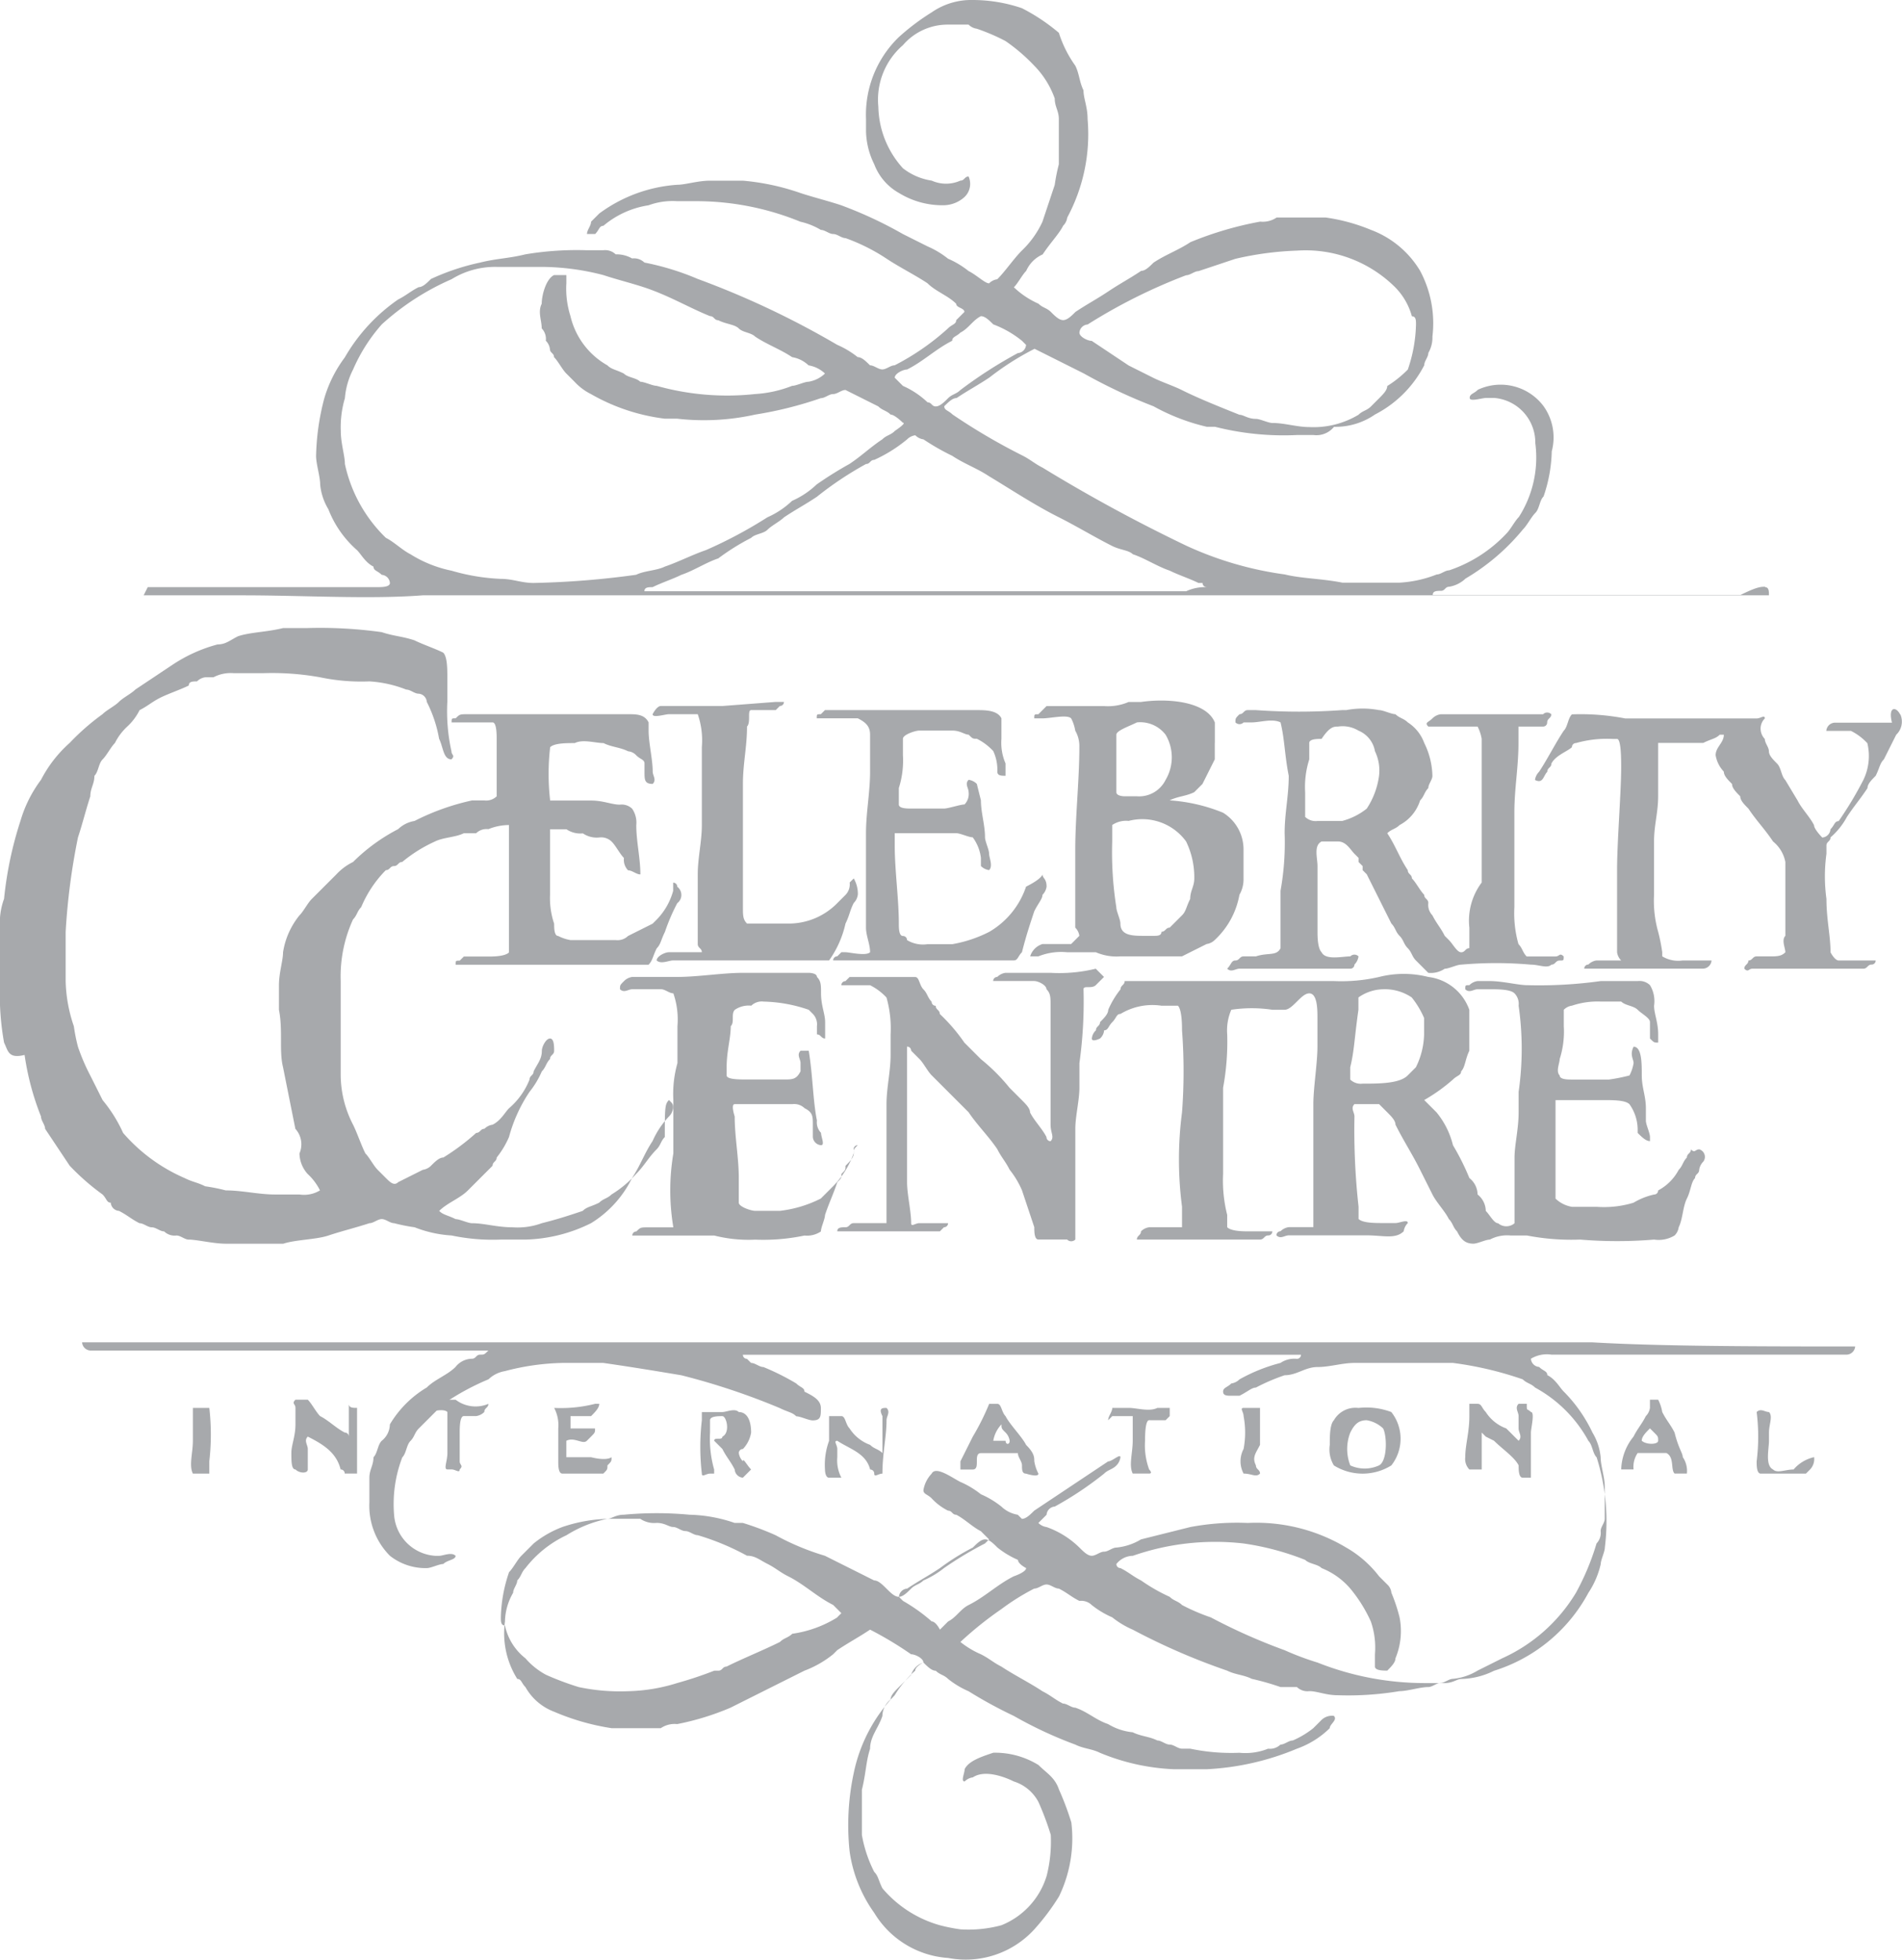
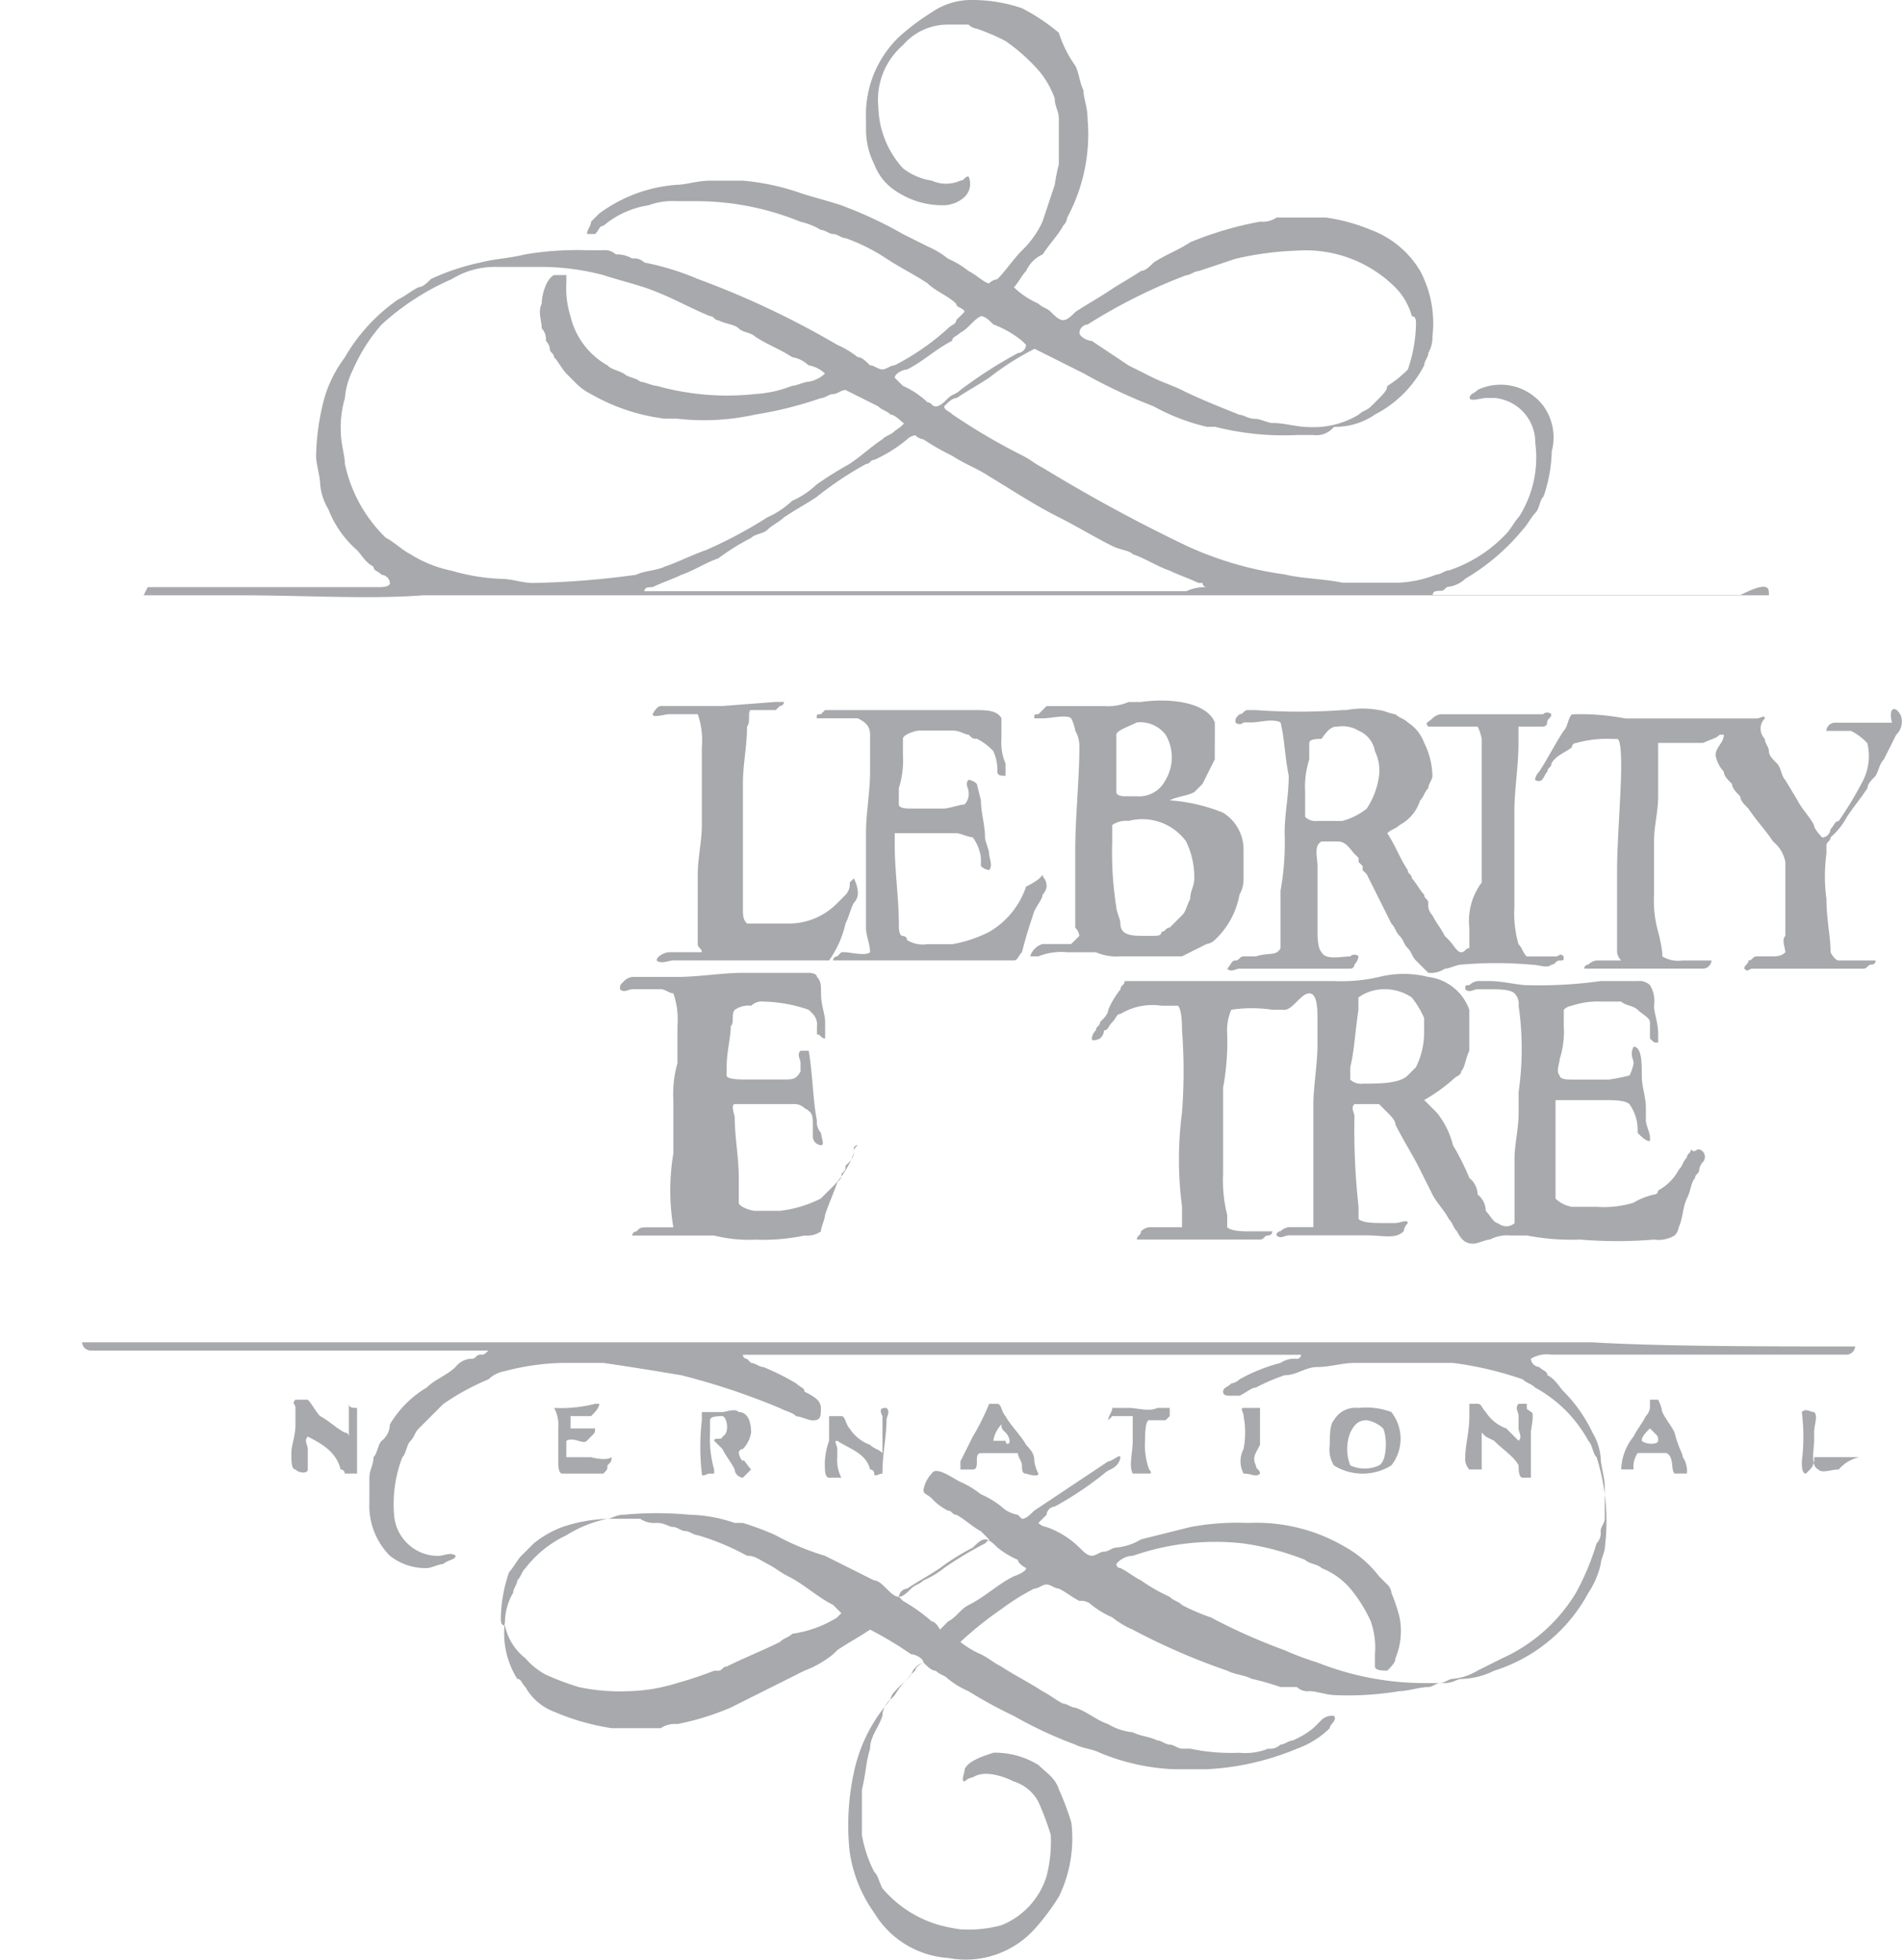
<svg xmlns="http://www.w3.org/2000/svg" viewBox="0 0 60.338 62.166">
  <defs>
    <style>
      .cls-1 {
        fill: #a7a9ac;
      }
    </style>
  </defs>
  <g id="celebrity-centre-logo" transform="translate(-1.8 -1.4)">
    <path id="Path_1686" data-name="Path 1686" class="cls-1" d="M47.67,30.691a.249.249,0,0,1,.13.391.455.455,0,0,0-.13.26c0,.13-.13.13-.13.26-.13.13-.13.391-.26.651s-.13.651-.26.911a.455.455,0,0,1-.13.26.976.976,0,0,1-.651.13,14.062,14.062,0,0,1-2.344,0,7.424,7.424,0,0,1-1.693-.13h-.521a1.174,1.174,0,0,0-.651.13c-.13,0-.391.13-.521.13-.26,0-.391-.13-.521-.391-.13-.13-.13-.26-.26-.391-.13-.26-.391-.521-.521-.781l-.391-.781c-.26-.521-.521-.911-.781-1.432,0-.13-.13-.26-.26-.391l-.26-.26h-.781c-.13.13,0,.26,0,.391a22.07,22.07,0,0,0,.13,2.864V32.9c.13.13.521.13.781.13h.391c.13,0,.391-.13.391,0a.455.455,0,0,0-.13.26c-.26.26-.651.13-1.172.13H34.65c-.13,0-.26.13-.391,0a.128.128,0,0,1,.13-.13.455.455,0,0,1,.26-.13h.781V29.259c0-.521.13-1.3.13-1.823v-.911c0-.26,0-.781-.26-.781-.13,0-.26.13-.391.26s-.26.26-.391.26h-.391a4.365,4.365,0,0,0-1.3,0,1.651,1.651,0,0,0-.13.781,8.009,8.009,0,0,1-.13,1.693v2.734a4.429,4.429,0,0,0,.13,1.3v.391c.13.13.521.13.651.13h.781a.128.128,0,0,1-.13.13c-.13,0-.13.13-.26.13H29.832c0-.13.13-.13.13-.26a.455.455,0,0,1,.26-.13h1.042v-.651a11.516,11.516,0,0,1,0-2.995,17.36,17.36,0,0,0,0-2.6c0-.13,0-.651-.13-.781h-.521a1.951,1.951,0,0,0-1.3.26c-.13,0-.13.13-.26.26s-.13.26-.26.26a.4.4,0,0,1-.13.26s-.26.13-.26,0a.4.4,0,0,1,.13-.26c0-.13.13-.13.13-.26.13-.13.26-.26.26-.391a2.846,2.846,0,0,1,.391-.651c0-.13.13-.13.13-.26h6.64a5.341,5.341,0,0,0,1.432-.13,3.174,3.174,0,0,1,1.562,0,1.582,1.582,0,0,1,1.3,1.042v1.3c-.13.26-.13.521-.26.651,0,.13-.13.13-.26.26a5.512,5.512,0,0,1-.911.651l.391.391a2.617,2.617,0,0,1,.521,1.042,7.732,7.732,0,0,1,.521,1.042.676.676,0,0,1,.26.521.676.676,0,0,1,.26.521c.13.13.26.391.391.391a.4.4,0,0,0,.521,0V30.952c0-.391.13-.911.13-1.432v-.651a9.619,9.619,0,0,0,0-2.734.478.478,0,0,0-.13-.391c-.13-.13-.521-.13-.781-.13h-.391c-.13,0-.26.13-.391,0,0-.13,0-.13.13-.13a.455.455,0,0,1,.26-.13h.391c.391,0,.911.13,1.172.13a14.151,14.151,0,0,0,2.344-.13h1.172a.478.478,0,0,1,.391.13.976.976,0,0,1,.13.651c0,.26.13.521.13.911v.26c-.13,0-.13,0-.26-.13v-.521c0-.13-.26-.26-.391-.391s-.391-.13-.521-.26h-.651a2.542,2.542,0,0,0-.911.13.455.455,0,0,0-.26.13v.521a2.867,2.867,0,0,1-.13,1.042c0,.13-.13.391,0,.521,0,.13.26.13.391.13h1.172a5.639,5.639,0,0,0,.651-.13,1.312,1.312,0,0,0,.13-.391c0-.13-.13-.26,0-.521.26,0,.26.521.26.911s.13.651.13,1.042v.391c0,.13.13.391.13.521v.13c-.13,0-.26-.13-.391-.26v-.13a1.4,1.4,0,0,0-.26-.781c-.13-.13-.521-.13-.781-.13H43.113v3.125a.987.987,0,0,0,.521.26h.781a3.233,3.233,0,0,0,1.172-.13,2.2,2.2,0,0,1,.651-.26.128.128,0,0,0,.13-.13,1.569,1.569,0,0,0,.651-.651c.13-.13.13-.26.26-.391,0-.13.13-.13.13-.26.13.13.13,0,.26,0M36.6,28.087v.391a.478.478,0,0,0,.391.13c.521,0,1.172,0,1.432-.26l.26-.26a2.453,2.453,0,0,0,.26-1.042v-.521a2.846,2.846,0,0,0-.391-.651,1.518,1.518,0,0,0-.911-.26,1.4,1.4,0,0,0-.781.26v.391c-.13.911-.13,1.3-.26,1.823" transform="translate(8.034 7.166)" />
    <path id="Path_1687" data-name="Path 1687" class="cls-1" d="M24.21,24.62a.455.455,0,0,1-.13.26c-.13.26-.13.391-.26.651A3.217,3.217,0,0,1,23.3,26.7H18.351c-.13,0-.391.13-.521,0,0-.13.26-.26.391-.26h1.042c0-.13-.13-.13-.13-.26V23.969c0-.521.13-1.042.13-1.562V19.932a2.538,2.538,0,0,0-.13-1.042h-.911c-.13,0-.521.13-.521,0,0,0,.13-.26.26-.26h1.953l1.693-.13h.26a.128.128,0,0,1-.13.13l-.13.13h-.781c-.13,0,0,.391-.13.521,0,.651-.13,1.172-.13,1.823V25.01c0,.26,0,.391.13.521H22a2.156,2.156,0,0,0,1.562-.651l.13-.13.13-.13a.478.478,0,0,0,.13-.391l.13-.13a.984.984,0,0,1,.13.521" transform="translate(4.802 5.165)" />
    <path id="Path_1688" data-name="Path 1688" class="cls-1" d="M50.788,18.84a.573.573,0,0,1-.13.651l-.391.781c-.13.13-.13.26-.26.521-.13.13-.26.26-.26.391-.26.391-.391.521-.651.911a2.286,2.286,0,0,1-.521.651c0,.13-.13.13-.13.26v.26a5.276,5.276,0,0,0,0,1.432c0,.651.13,1.172.13,1.693,0,0,.13.26.26.26h1.172a.128.128,0,0,1-.13.13c-.13,0-.13.13-.26.13H46.1c-.13,0-.13.13-.26,0,0-.13.13-.13.13-.26.13,0,.13-.13.26-.13h.391c.26,0,.391,0,.521-.13,0-.13-.13-.391,0-.521V23.527a1.107,1.107,0,0,0-.391-.651c-.26-.391-.521-.651-.781-1.042-.13-.13-.26-.26-.26-.391-.13-.13-.26-.26-.26-.391-.13-.13-.26-.26-.26-.391a.987.987,0,0,1-.26-.521c0-.26.26-.391.26-.651h-.13c-.13.13-.26.13-.521.26H43.106v1.693c0,.521-.13.911-.13,1.432v1.693a3.6,3.6,0,0,0,.13,1.172,5.639,5.639,0,0,1,.13.651v.13a.976.976,0,0,0,.651.13H44.8a.28.28,0,0,1-.26.26H40.762a.128.128,0,0,1,.13-.13.455.455,0,0,1,.26-.13h.781a.455.455,0,0,1-.13-.26v-2.6c0-.911.13-2.474.13-3.255,0-.26,0-.911-.13-.911h-.13a3.6,3.6,0,0,0-1.172.13.128.128,0,0,0-.13.13c-.13.13-.521.26-.651.521,0,.13-.13.13-.13.26-.13.13-.13.391-.391.26a.455.455,0,0,1,.13-.26c.26-.391.521-.911.781-1.3.13-.13.13-.391.26-.521a7.424,7.424,0,0,1,1.693.13h4.167c.13,0,.26-.13.26,0a.455.455,0,0,0-.13.26.478.478,0,0,0,.13.391c0,.13.13.26.13.391s.13.26.26.391.13.391.26.521l.391.651c.13.26.391.521.521.781,0,.13.26.391.26.391a.28.28,0,0,0,.26-.26c.13-.13.13-.26.26-.26a11.449,11.449,0,0,0,.781-1.3,1.741,1.741,0,0,0,.13-1.172,1.8,1.8,0,0,0-.521-.391h-.781a.28.28,0,0,1,.26-.26h1.823c-.13-.521.13-.521.26-.26" transform="translate(11.296 5.216)" />
    <path id="Path_1689" data-name="Path 1689" class="cls-1" d="M27.757,42.824l.13-.13-.26-.26c-.521-.26-.911-.651-1.432-.911-.26-.13-.391-.26-.651-.391s-.391-.26-.651-.26a7.965,7.965,0,0,0-1.562-.651c-.13,0-.26-.13-.391-.13s-.26-.13-.391-.13-.26-.13-.521-.13a.783.783,0,0,1-.521-.13H20.6a4.856,4.856,0,0,0-1.562.26,3.263,3.263,0,0,0-.911.521l-.391.391c-.13.13-.26.391-.391.521a4.681,4.681,0,0,0-.26,1.432c0,.13,0,.26.13.26a1.789,1.789,0,0,0,.651,1.042,2.286,2.286,0,0,0,.651.521,8.971,8.971,0,0,0,1.042.391,6.339,6.339,0,0,0,1.562.13,5.6,5.6,0,0,0,1.562-.26,12.291,12.291,0,0,0,1.172-.391h.13c.13,0,.13-.13.26-.13.521-.26,1.172-.521,1.693-.781.13-.13.26-.13.391-.26a3.668,3.668,0,0,0,1.432-.521m5.989-1.562s-.26-.13-.26-.26a2.846,2.846,0,0,1-.651-.391c-.13-.13-.26-.26-.391-.26s-.26.13-.391.26a7.268,7.268,0,0,0-1.042.651c-.391.26-.651.391-1.042.651a.28.28,0,0,0-.26.26l.13.13a5.512,5.512,0,0,1,.911.651c.13,0,.26.26.26.26l.13-.13.13-.13c.26-.13.391-.391.651-.521.521-.26.911-.651,1.432-.911,0,0,.391-.13.391-.26m26.3-7.031a.28.28,0,0,1-.26.26H50.413a.976.976,0,0,0-.651.13.28.28,0,0,0,.26.26c.13.13.26.13.26.26.26.13.391.391.521.521a4.676,4.676,0,0,1,.911,1.3,1.851,1.851,0,0,1,.26.781c0,.26.13.651.13.911V39.7c0,.13-.13.26-.13.391a.478.478,0,0,1-.13.391,7.965,7.965,0,0,1-.651,1.562,5.252,5.252,0,0,1-2.344,2.083l-.781.391a1.851,1.851,0,0,1-.781.26c-.13,0-.26.13-.391.13s-.26.13-.391.13c-.26,0-.651.13-.911.13a9.855,9.855,0,0,1-1.953.13c-.391,0-.651-.13-.911-.13a.478.478,0,0,1-.391-.13h-.521a8.3,8.3,0,0,0-.911-.26c-.26-.13-.521-.13-.781-.26a20.774,20.774,0,0,1-2.995-1.3,2.846,2.846,0,0,1-.651-.391,2.846,2.846,0,0,1-.651-.391.478.478,0,0,0-.391-.13c-.26-.13-.391-.26-.651-.391-.13,0-.26-.13-.391-.13s-.26.13-.391.13a7.268,7.268,0,0,0-1.042.651,11.386,11.386,0,0,0-1.3,1.042,2.846,2.846,0,0,0,.651.391c.26.13.391.26.651.391.391.26.911.521,1.3.781.26.13.391.26.651.391.13,0,.26.13.391.13.391.13.651.391,1.042.521a1.851,1.851,0,0,0,.781.26c.26.13.521.13.781.26.13,0,.26.13.391.13s.26.13.391.13h.26a6.339,6.339,0,0,0,1.562.13,1.931,1.931,0,0,0,.911-.13.478.478,0,0,0,.391-.13c.13,0,.26-.13.391-.13a2.846,2.846,0,0,0,.651-.391l.26-.26a.478.478,0,0,1,.391-.13c.13.13-.13.26-.13.391a2.835,2.835,0,0,1-1.042.651,8.455,8.455,0,0,1-2.864.651H38.434a6.852,6.852,0,0,1-2.344-.521c-.26-.13-.521-.13-.781-.26a13.141,13.141,0,0,1-1.953-.911,14.2,14.2,0,0,1-1.432-.781,2.846,2.846,0,0,1-.651-.391c-.13-.13-.26-.13-.391-.26-.13,0-.26-.13-.391-.26a.587.587,0,0,0-.391.391l-.391.391c-.13.13-.26.26-.26.391a.676.676,0,0,0-.26.521c-.13.391-.391.651-.391,1.042-.13.391-.13.781-.26,1.3v1.432a4.138,4.138,0,0,0,.391,1.172c.13.13.13.26.26.521a3.7,3.7,0,0,0,1.823,1.172,5.639,5.639,0,0,0,.651.13,4.014,4.014,0,0,0,1.3-.13A2.456,2.456,0,0,0,34.4,51.026a4.429,4.429,0,0,0,.13-1.3,8.973,8.973,0,0,0-.391-1.042,1.333,1.333,0,0,0-.781-.651c-.26-.13-.911-.391-1.3-.13a.455.455,0,0,0-.26.13c-.13,0,0-.26,0-.391.13-.26.521-.391.911-.521a2.625,2.625,0,0,1,1.432.391c.26.26.521.391.651.781a8.971,8.971,0,0,1,.391,1.042,4.229,4.229,0,0,1-.391,2.344,7.222,7.222,0,0,1-.781,1.042,2.947,2.947,0,0,1-2.734.911A2.969,2.969,0,0,1,28.929,52.2a4.409,4.409,0,0,1-.781-1.953,7.915,7.915,0,0,1,.13-2.474,5.028,5.028,0,0,1,1.3-2.474,3.452,3.452,0,0,1,.651-.781c0-.13.26-.26.26-.26,0-.13-.26-.26-.391-.26a11.45,11.45,0,0,0-1.3-.781c-.391.26-.651.391-1.042.651l-.13.13a3.264,3.264,0,0,1-.911.521l-.781.391-.781.391-.781.391a8.422,8.422,0,0,1-1.693.521.783.783,0,0,0-.521.13H20.6a7.464,7.464,0,0,1-1.823-.521,1.75,1.75,0,0,1-.911-.781c-.13-.13-.13-.26-.26-.26a2.724,2.724,0,0,1-.391-1.823,1.882,1.882,0,0,1,.26-.911c0-.13.13-.26.13-.391.13-.13.13-.26.26-.391a3.545,3.545,0,0,1,1.3-1.042,3.9,3.9,0,0,1,1.3-.521c.13,0,.26-.13.521-.13a11.135,11.135,0,0,1,2.083,0,4.681,4.681,0,0,1,1.432.26h.26a8.97,8.97,0,0,1,1.042.391,7.965,7.965,0,0,0,1.562.651l.781.391.781.391c.13,0,.26.13.391.26s.26.26.391.26.26-.13.391-.26.26-.13.391-.26a2.846,2.846,0,0,0,.651-.391,11.449,11.449,0,0,1,1.3-.781l.13-.13-.26-.26c-.26-.13-.521-.391-.781-.521-.13,0-.13-.13-.26-.13a1.8,1.8,0,0,1-.521-.391c-.13-.13-.26-.13-.26-.26a.987.987,0,0,1,.26-.521c.13-.26.651.13.911.26a2.846,2.846,0,0,1,.651.391,2.846,2.846,0,0,1,.651.391.987.987,0,0,0,.521.26l.13.13c.13,0,.26-.13.391-.26l1.172-.781,1.172-.781c.13,0,.391-.26.391-.13a.455.455,0,0,1-.13.26c-.13.13-.26.13-.391.26a10.861,10.861,0,0,1-1.562,1.042.28.28,0,0,0-.26.26l-.26.26a.455.455,0,0,0,.26.13,2.835,2.835,0,0,1,1.042.651c.13.13.26.26.391.26s.26-.13.391-.13.26-.13.391-.13a1.851,1.851,0,0,0,.781-.26l1.562-.391a8.007,8.007,0,0,1,1.823-.13,5.553,5.553,0,0,1,3.125.781,3.51,3.51,0,0,1,1.042.911l.26.26a.4.4,0,0,1,.13.26,5.429,5.429,0,0,1,.26.781,2.251,2.251,0,0,1-.13,1.3c0,.13-.13.26-.26.391-.13,0-.391,0-.391-.13V44a2.538,2.538,0,0,0-.13-1.042,4.568,4.568,0,0,0-.651-1.042,2.335,2.335,0,0,0-.911-.651c-.13-.13-.391-.13-.521-.26a8.566,8.566,0,0,0-1.953-.521,7.937,7.937,0,0,0-3.515.391.676.676,0,0,0-.521.26.128.128,0,0,0,.13.13c.26.13.391.26.651.391a5.661,5.661,0,0,0,.911.521c.13.13.26.13.391.26a6.347,6.347,0,0,0,.911.391,18.446,18.446,0,0,0,2.344,1.042,8.97,8.97,0,0,0,1.042.391,9.221,9.221,0,0,0,3.385.651h.651c.26,0,.391-.13.521-.13a2.453,2.453,0,0,0,1.042-.26,5.136,5.136,0,0,0,2.995-2.474,2.757,2.757,0,0,0,.391-.911c0-.13.13-.391.13-.521a6.739,6.739,0,0,0-.26-2.864c-.13-.13-.13-.391-.26-.521a4.232,4.232,0,0,0-1.693-1.693c-.13-.13-.26-.13-.391-.26a11.026,11.026,0,0,0-2.213-.521H44.163c-.391,0-.781.13-1.172.13s-.651.26-1.042.26a6.347,6.347,0,0,0-.911.391c-.13,0-.26.13-.521.26h-.26c-.13,0-.26,0-.26-.13s.13-.13.26-.26a.455.455,0,0,0,.26-.13,5.441,5.441,0,0,1,1.3-.521.783.783,0,0,1,.521-.13.128.128,0,0,0,.13-.13H24.763a.128.128,0,0,0,.13.13l.13.13c.13,0,.26.13.391.13a7.731,7.731,0,0,1,1.042.521c.13.13.26.13.26.26.26.13.521.26.521.521s0,.391-.26.391c-.13,0-.391-.13-.521-.13-.13-.13-.26-.13-.521-.26a21.983,21.983,0,0,0-3.125-1.042c-.781-.13-1.562-.26-2.474-.391h-1.3a7.684,7.684,0,0,0-1.823.26.987.987,0,0,0-.521.26,7.777,7.777,0,0,0-1.432.781l-.391.391-.391.391c-.13.13-.13.26-.26.391s-.13.391-.26.521a4.138,4.138,0,0,0-.26,1.823,1.4,1.4,0,0,0,1.3,1.3h.13c.13,0,.391-.13.521,0,0,.13-.26.13-.391.26-.13,0-.391.13-.521.13a1.818,1.818,0,0,1-1.172-.391,2.249,2.249,0,0,1-.651-1.693V38.4c0-.26.13-.391.13-.651.13-.13.13-.391.26-.521a.676.676,0,0,0,.26-.521,3.361,3.361,0,0,1,1.172-1.172c.26-.26.651-.391.911-.651a.676.676,0,0,1,.521-.26c.13,0,.13-.13.26-.13s.13,0,.26-.13H4.06a.28.28,0,0,1-.26-.26H51.715c2.213.13,5.469.13,8.333.13" transform="translate(0.604 9.876)" />
-     <path id="Path_1690" data-name="Path 1690" class="cls-1" d="M46.423,37.246a.478.478,0,0,1-.13.391l-.13.13H44.73c-.13,0-.13-.26-.13-.391a6.25,6.25,0,0,0,0-1.562c.13-.13.26,0,.391,0,.13.13,0,.391,0,.651v.26c0,.26-.13.781.13.911.13.13.391,0,.651,0a1.19,1.19,0,0,1,.651-.391" transform="translate(12.927 10.377)" />
+     <path id="Path_1690" data-name="Path 1690" class="cls-1" d="M46.423,37.246a.478.478,0,0,1-.13.391l-.13.13c-.13,0-.13-.26-.13-.391a6.25,6.25,0,0,0,0-1.562c.13-.13.26,0,.391,0,.13.13,0,.391,0,.651v.26c0,.26-.13.781.13.911.13.13.391,0,.651,0a1.19,1.19,0,0,1,.651-.391" transform="translate(12.927 10.377)" />
    <path id="Path_1691" data-name="Path 1691" class="cls-1" d="M29.127,15.071s.391-.26.26-.26c0,0-.26-.26-.391-.26-.13-.13-.26-.13-.391-.26l-.781-.391-.26-.13c-.13,0-.26.13-.391.13s-.26.13-.391.13a12.191,12.191,0,0,1-2.083.521,7.483,7.483,0,0,1-2.474.13h-.391a6.223,6.223,0,0,1-2.344-.781,1.8,1.8,0,0,1-.521-.391l-.26-.26c-.13-.13-.26-.391-.391-.521,0-.13-.13-.13-.13-.26a.455.455,0,0,0-.13-.26.478.478,0,0,0-.13-.391c0-.26-.13-.521,0-.781,0-.26.13-.781.391-.911h.391v.26a2.867,2.867,0,0,0,.13,1.042,2.426,2.426,0,0,0,1.172,1.562c.13.13.26.13.521.26.13.13.391.13.521.26.13,0,.391.13.521.13a8.263,8.263,0,0,0,3.125.26,3.8,3.8,0,0,0,1.172-.26c.13,0,.391-.13.521-.13a.987.987,0,0,0,.521-.26.987.987,0,0,0-.521-.26.987.987,0,0,0-.521-.26c-.391-.26-.781-.391-1.172-.651-.13-.13-.391-.13-.521-.26s-.391-.13-.651-.26c-.13,0-.13-.13-.26-.13-.651-.26-1.3-.651-2.083-.911-.391-.13-.911-.26-1.3-.391a7.881,7.881,0,0,0-1.953-.26H16.5a2.625,2.625,0,0,0-1.432.391,8.06,8.06,0,0,0-2.213,1.432,5.376,5.376,0,0,0-.911,1.432,2.414,2.414,0,0,0-.26.911,3.236,3.236,0,0,0-.13,1.042c0,.391.13.781.13,1.042a4.6,4.6,0,0,0,1.3,2.344c.26.13.521.391.781.521a3.9,3.9,0,0,0,1.3.521,6.535,6.535,0,0,0,1.562.26c.391,0,.651.13,1.042.13a27.411,27.411,0,0,0,3.255-.26c.26-.13.651-.13.911-.26.391-.13.911-.391,1.3-.521a14.231,14.231,0,0,0,1.953-1.042,2.724,2.724,0,0,0,.781-.521,2.724,2.724,0,0,0,.781-.521,12.009,12.009,0,0,1,1.042-.651c.391-.26.651-.521,1.042-.781.13-.13.26-.13.391-.26M33.033,12.6a.28.28,0,0,0,.26-.26l-.13-.13a3.263,3.263,0,0,0-.911-.521c-.13-.13-.26-.26-.391-.26h0c-.26.13-.391.391-.651.521-.13.13-.26.13-.26.26-.521.26-.911.651-1.432.911-.13,0-.391.13-.391.26l.13.13.13.13a2.724,2.724,0,0,1,.781.521c.13,0,.13.13.26.13s.26-.13.391-.26.26-.13.391-.26A14.3,14.3,0,0,1,33.033,12.6m5.989,7.422a.128.128,0,0,1-.13-.13h-.13c-.26-.13-.651-.26-.911-.391-.391-.13-.781-.391-1.172-.521-.13-.13-.391-.13-.651-.26-.521-.26-1.172-.651-1.693-.911-.781-.391-1.562-.911-2.213-1.3-.391-.26-.781-.391-1.172-.651a7.469,7.469,0,0,1-.911-.521.455.455,0,0,1-.26-.13.455.455,0,0,0-.26.13,4.568,4.568,0,0,1-1.042.651c-.13,0-.13.13-.26.13a10.861,10.861,0,0,0-1.562,1.042c-.391.26-.651.391-1.042.651-.13.13-.391.26-.521.391s-.391.13-.521.26a7.268,7.268,0,0,0-1.042.651c-.391.13-.781.391-1.172.521-.26.13-.651.26-.911.391-.13,0-.26,0-.26.13H38.372a1.416,1.416,0,0,1,.651-.13m6.38-6.9a4.681,4.681,0,0,0,.26-1.432c0-.13,0-.26-.13-.26a2.1,2.1,0,0,0-.521-.911,4.027,4.027,0,0,0-3.125-1.172,10.051,10.051,0,0,0-1.953.26l-1.172.391c-.13,0-.26.13-.391.13a17.488,17.488,0,0,0-3.125,1.562.28.28,0,0,0-.26.26c0,.13.26.26.391.26l1.172.781.781.391c.26.13.651.26.911.391.521.26,1.172.521,1.823.781.13,0,.26.13.521.13.13,0,.391.13.521.13.391,0,.781.13,1.172.13a2.777,2.777,0,0,0,1.562-.391c.13-.13.26-.13.391-.26l.13-.13.13-.13c.13-.13.26-.26.26-.391a3.562,3.562,0,0,0,.651-.521m11.328,6.9c.13,0,.13.13.13.26H14.154c-1.693.13-3.776,0-5.729,0H5.3l.13-.26h7.291c.13,0,.391,0,.391-.13a.28.28,0,0,0-.26-.26c-.13-.13-.26-.13-.26-.26-.26-.13-.391-.391-.521-.521a3.323,3.323,0,0,1-.911-1.3,1.851,1.851,0,0,1-.26-.781c0-.26-.13-.651-.13-.911a7.685,7.685,0,0,1,.26-1.823,4.073,4.073,0,0,1,.651-1.3A5.674,5.674,0,0,1,13.373,10.9c.26-.13.391-.26.651-.391.13,0,.26-.13.391-.26a7.34,7.34,0,0,1,1.562-.521c.521-.13.911-.13,1.432-.26a9.855,9.855,0,0,1,1.953-.13h.521a.478.478,0,0,1,.391.13.984.984,0,0,1,.521.13.478.478,0,0,1,.391.13,8.422,8.422,0,0,1,1.693.521A27.469,27.469,0,0,1,27.3,12.337a2.846,2.846,0,0,1,.651.391c.13,0,.26.13.391.26.13,0,.26.13.391.13s.26-.13.391-.13a7.831,7.831,0,0,0,1.693-1.172c.13-.13.26-.13.26-.26l.26-.26c0-.13-.26-.13-.26-.26-.26-.26-.651-.391-.911-.651-.391-.26-.911-.521-1.3-.781a6.082,6.082,0,0,0-1.3-.651c-.13,0-.26-.13-.391-.13s-.26-.13-.391-.13a2.2,2.2,0,0,0-.651-.26,8.709,8.709,0,0,0-3.385-.651h-.521a2.216,2.216,0,0,0-.911.13,2.89,2.89,0,0,0-1.432.651c-.13,0-.13.13-.26.26h-.26c0-.13.13-.26.13-.391l.26-.26a4.694,4.694,0,0,1,2.474-.911c.26,0,.651-.13,1.042-.13H24.31a7.51,7.51,0,0,1,1.823.391c.391.13.911.26,1.3.391a13.14,13.14,0,0,1,1.953.911l.781.391a2.846,2.846,0,0,1,.651.391,2.846,2.846,0,0,1,.651.391c.26.13.521.391.651.391a.455.455,0,0,1,.26-.13c.26-.26.521-.651.781-.911a3.006,3.006,0,0,0,.651-.911l.391-1.172a5.639,5.639,0,0,1,.13-.651V5.176c0-.26-.13-.391-.13-.651a2.835,2.835,0,0,0-.651-1.042,5.663,5.663,0,0,0-.911-.781,6.348,6.348,0,0,0-.911-.391.455.455,0,0,1-.26-.13H30.82a1.865,1.865,0,0,0-1.432.651,2.285,2.285,0,0,0-.781,1.953,2.984,2.984,0,0,0,.781,1.953,1.944,1.944,0,0,0,.911.391,1.112,1.112,0,0,0,.911,0c.13,0,.13-.13.26-.13a.573.573,0,0,1-.13.651,1,1,0,0,1-.651.26,2.625,2.625,0,0,1-1.432-.391,1.75,1.75,0,0,1-.781-.911,2.453,2.453,0,0,1-.26-1.042V5.176a3.423,3.423,0,0,1,1.042-2.6A7.222,7.222,0,0,1,30.3,1.791,2.2,2.2,0,0,1,31.6,1.4a4.856,4.856,0,0,1,1.562.26,6.114,6.114,0,0,1,1.172.781,3.71,3.71,0,0,0,.521,1.042c.13.26.13.521.26.781,0,.26.13.521.13.911A5.581,5.581,0,0,1,34.6,8.3a.455.455,0,0,1-.13.26c-.13.26-.391.521-.651.911a1.017,1.017,0,0,0-.521.521c-.13.13-.26.391-.391.521a2.724,2.724,0,0,0,.781.521c.13.13.26.13.391.26s.26.26.391.26.26-.13.391-.26c.391-.26.651-.391,1.042-.651s.651-.391,1.042-.651c.13,0,.26-.13.391-.26.391-.26.781-.391,1.172-.651a11,11,0,0,1,2.213-.651.783.783,0,0,0,.521-.13H42.8a5.87,5.87,0,0,1,1.432.391,3.071,3.071,0,0,1,1.562,1.3,3.534,3.534,0,0,1,.391,2.083.984.984,0,0,1-.13.521c0,.13-.13.26-.13.391a3.618,3.618,0,0,1-1.562,1.562,2.2,2.2,0,0,1-1.3.391.717.717,0,0,1-.651.26h-.521a8.859,8.859,0,0,1-2.6-.26h-.26a6.541,6.541,0,0,1-1.693-.651,16.949,16.949,0,0,1-2.213-1.042l-.781-.391-.781-.391a8.758,8.758,0,0,0-1.432.911c-.391.26-.651.391-1.042.651-.13,0-.26.13-.391.26,0,.13.13.13.26.26a19.6,19.6,0,0,0,2.213,1.3c.26.13.391.26.651.391a50.794,50.794,0,0,0,4.557,2.474,10.98,10.98,0,0,0,3.125.911c.521.13,1.172.13,1.823.26h1.823a3.8,3.8,0,0,0,1.172-.26c.13,0,.26-.13.391-.13a4.414,4.414,0,0,0,1.823-1.172c.13-.13.26-.391.391-.521a3.5,3.5,0,0,0,.521-2.344,1.419,1.419,0,0,0-1.3-1.432h-.26c-.13,0-.521.13-.521,0s.13-.13.26-.26a1.7,1.7,0,0,1,2.083.521,1.706,1.706,0,0,1,.26,1.432,4.681,4.681,0,0,1-.26,1.432c-.13.13-.13.391-.26.521s-.26.391-.391.521a6.852,6.852,0,0,1-1.823,1.562.987.987,0,0,1-.521.26c-.13,0-.13.13-.26.13s-.26,0-.26.13h9.765c.521-.26.651-.26.781-.26" transform="translate(1.057 0)" />
    <path id="Path_1692" data-name="Path 1692" class="cls-1" d="M42.472,36.8c0-.13,0-.13-.13-.26l-.13-.13c-.13.13-.26.26-.26.391.13.13.521.13.521,0m.781.521a.783.783,0,0,1,.13.521h-.391c-.13-.13,0-.521-.26-.651h-.911a.783.783,0,0,0-.13.521H41.3a1.731,1.731,0,0,1,.391-1.042c.13-.26.26-.391.391-.651a.455.455,0,0,0,.13-.26V35.5h.26a1.312,1.312,0,0,1,.13.391c.13.26.26.391.391.651.13.521.26.651.26.781" transform="translate(11.93 10.299)" />
    <path id="Path_1693" data-name="Path 1693" class="cls-1" d="M39.583,35.86c.13,0,0,.521,0,.651v1.432h-.26c-.13,0-.13-.26-.13-.391-.13-.26-.521-.521-.781-.781l-.26-.13-.13-.13v1.172H37.63a.478.478,0,0,1-.13-.391c0-.391.13-.781.13-1.3V35.6h.26c.13,0,.13.13.26.26a1.3,1.3,0,0,0,.651.521l.391.391c.13-.13,0-.26,0-.391v-.391c0-.13-.13-.26,0-.391h.26c0,.26,0,.13.13.26" transform="translate(10.783 10.33)" />
    <path id="Path_1694" data-name="Path 1694" class="cls-1" d="M35.762,37.523c.26-.13.26-.911.13-1.172a.987.987,0,0,0-.521-.26c-.26,0-.391.13-.521.391a1.426,1.426,0,0,0,0,1.042,1.1,1.1,0,0,0,.911,0m.391-1.693a1.369,1.369,0,0,1,0,1.693,1.725,1.725,0,0,1-1.823,0,.976.976,0,0,1-.13-.651c0-.26,0-.651.13-.781a.787.787,0,0,1,.781-.391,2.239,2.239,0,0,1,1.042.13" transform="translate(9.786 10.36)" />
    <path id="Path_1695" data-name="Path 1695" class="cls-1" d="M32.513,37.523c0,.13.13.13.13.26-.13.13-.26,0-.521,0a.83.83,0,0,1,0-.781,2.8,2.8,0,0,0,0-1.042c0-.13-.13-.26,0-.26h.521v1.172c-.13.26-.26.391-.13.651" transform="translate(9.129 10.36)" />
    <path id="Path_1696" data-name="Path 1696" class="cls-1" d="M30.753,35.7h0v.26l-.13.13H30.1c-.13,0-.13.521-.13.651a2.216,2.216,0,0,0,.13.911s.13.13,0,.13h-.521c-.13-.26,0-.651,0-1.042V35.96H28.93l-.13.13c0-.13.13-.26.13-.391h.521c.26,0,.651.13.911,0h.391" transform="translate(8.155 10.36)" />
-     <path id="Path_1697" data-name="Path 1697" class="cls-1" d="M30.663,25.26a6687671036463.6,6687671036463.6,0,0,1-.26.26c-.13.13-.391,0-.391.13a14.151,14.151,0,0,1-.13,2.344v.781c0,.391-.13.911-.13,1.3v3.515a.18.18,0,0,1-.26,0H28.58c-.13,0-.13-.26-.13-.391l-.391-1.172a2.846,2.846,0,0,0-.391-.651c-.13-.26-.26-.391-.391-.651-.26-.391-.651-.781-.911-1.172l-.781-.781-.26-.26-.13-.13c-.13-.13-.26-.391-.391-.521l-.26-.26a.128.128,0,0,0-.13-.13v4.3c0,.391.13.911.13,1.3,0,.13.13,0,.26,0h.911a.128.128,0,0,1-.13.13l-.13.13H22.2c0-.13.13-.13.26-.13s.13-.13.26-.13h1.042V29.3c0-.521.13-1.042.13-1.562v-.651a3.6,3.6,0,0,0-.13-1.172,1.8,1.8,0,0,0-.521-.391H22.33a.128.128,0,0,1,.13-.13l.13-.13h2.083c.13,0,.13.26.26.391s.13.26.26.391a.128.128,0,0,0,.13.13c0,.13.13.13.13.26a5.663,5.663,0,0,1,.781.911l.521.521a6.015,6.015,0,0,1,.911.911l.13.13.26.26c.13.13.26.26.26.391.13.26.391.521.521.781a.128.128,0,0,0,.13.13c.13-.13,0-.26,0-.521V26.172c0-.26,0-.391-.13-.521,0-.13-.26-.26-.391-.26h-1.3a.128.128,0,0,1,.13-.13.455.455,0,0,1,.26-.13h1.432A4.882,4.882,0,0,0,30.4,25l.26.26" transform="translate(6.161 7.128)" />
    <path id="Path_1698" data-name="Path 1698" class="cls-1" d="M28.861,23.908c0,.13.13.13.13.391a.455.455,0,0,1-.13.26c0,.13-.13.26-.26.521-.13.391-.26.781-.391,1.3-.13.13-.13.26-.26.26H22.221a.128.128,0,0,1,.13-.13l.13-.13h.13c.13,0,.651.13.781,0,0-.26-.13-.521-.13-.781V22.606c0-.651.13-1.3.13-1.953V19.481c0-.26-.13-.391-.391-.521H21.7c0-.13,0-.13.13-.13l.13-.13h4.818c.26,0,.651,0,.781.26v.651a1.651,1.651,0,0,0,.13.781v.391c-.13,0-.26,0-.26-.13A1.416,1.416,0,0,0,27.3,20a1.8,1.8,0,0,0-.521-.391c-.13,0-.13,0-.26-.13-.13,0-.26-.13-.521-.13H24.955c-.13,0-.521.13-.521.26v.521a2.867,2.867,0,0,1-.13,1.042v.521c0,.13.26.13.391.13h1.042c.13,0,.521-.13.651-.13a.478.478,0,0,0,.13-.391c0-.13-.13-.26,0-.391a.455.455,0,0,1,.26.13l.13.521c0,.391.13.781.13,1.172,0,.13.13.391.13.521s.13.391,0,.521a.455.455,0,0,1-.26-.13v-.26a1.375,1.375,0,0,0-.26-.651c-.13,0-.391-.13-.521-.13H24.174V23c0,.781.13,1.693.13,2.474,0,.13,0,.391.13.391a.128.128,0,0,1,.13.13.976.976,0,0,0,.651.13H26a4.138,4.138,0,0,0,1.172-.391A2.62,2.62,0,0,0,28.34,24.3c.521-.26.521-.391.521-.391" transform="translate(6.01 5.225)" />
    <path id="Path_1699" data-name="Path 1699" class="cls-1" d="M26.762,36.772a.455.455,0,0,0-.13-.26c-.13-.13-.13-.13-.13-.26h0a.987.987,0,0,0-.26.521h.391c0,.13.13.13.13,0m.781.651a1.312,1.312,0,0,0,.13.391c0,.13-.391,0-.391,0-.13,0-.13-.13-.13-.26s-.13-.26-.13-.391H25.851c-.13,0-.13.13-.13.26s0,.26-.13.26H25.2v-.26l.391-.781a7.731,7.731,0,0,0,.521-1.042h.26c.13,0,.13.26.26.391.13.26.521.651.651.911.26.26.26.391.26.521" transform="translate(7.068 10.33)" />
    <path id="Path_1700" data-name="Path 1700" class="cls-1" d="M23.853,35.7c.13.13,0,.26,0,.391,0,.521-.13,1.042-.13,1.693-.13,0-.26.13-.26,0a.128.128,0,0,0-.13-.13c-.13-.521-.651-.651-1.042-.911-.13,0,0,.13,0,.26v.26a1.174,1.174,0,0,0,.13.651H22.03c-.13,0-.13-.26-.13-.26a2.216,2.216,0,0,1,.13-.911V35.96h.391c.13,0,.13.26.26.391a1.3,1.3,0,0,0,.651.521c.13.13.26.13.391.26V35.96h0c-.13-.26,0-.26.13-.26" transform="translate(6.071 10.36)" />
    <path id="Path_1701" data-name="Path 1701" class="cls-1" d="M24.322,30.7v.13c0,.13-.13.26-.26.391,0,.13,0,.13-.13.26,0,.13,0,.13-.13.26-.13.391-.26.651-.391,1.042,0,.13-.13.391-.13.521a.783.783,0,0,1-.521.13,6.339,6.339,0,0,1-1.562.13,4.429,4.429,0,0,1-1.3-.13h-2.6a.128.128,0,0,1,.13-.13c.13-.13.13-.13.391-.13h.781a7.068,7.068,0,0,1,0-2.344V29.136a3.6,3.6,0,0,1,.13-1.172V26.793a2.538,2.538,0,0,0-.13-1.042c-.13,0-.26-.13-.391-.13h-.911c-.13,0-.26.13-.391,0,0-.13,0-.13.13-.26a.455.455,0,0,1,.26-.13h1.432c.651,0,1.432-.13,2.083-.13h2.083s.26,0,.26.13c.13.13.13.26.13.521,0,.391.13.651.13.911v.521c-.13,0-.13-.13-.26-.13v-.26a.478.478,0,0,0-.13-.391l-.13-.13h0a4.681,4.681,0,0,0-1.432-.26.478.478,0,0,0-.391.13.783.783,0,0,0-.521.13c-.13.13,0,.391-.13.521,0,.391-.13.781-.13,1.3v.26c0,.13.391.13.651.13h1.172c.26,0,.391,0,.521-.26v-.26c0-.13-.13-.26,0-.391h.26c.13.781.13,1.562.26,2.213a.478.478,0,0,0,.13.391c0,.13.13.391,0,.391a.28.28,0,0,1-.26-.26v-.391c0-.26,0-.391-.26-.521a.478.478,0,0,0-.391-.13H20.546c-.13,0,0,.391,0,.391,0,.651.13,1.3.13,1.953v.781c0,.13.391.26.521.26h.781a3.821,3.821,0,0,0,1.3-.391l.13-.13.13-.13.13-.13a2.835,2.835,0,0,0,.651-1.042c0-.13,0-.13.13-.26a.128.128,0,0,0-.13.13" transform="translate(4.561 7.158)" />
    <path id="Path_1702" data-name="Path 1702" class="cls-1" d="M20.476,37.636l-.26.26a.28.28,0,0,1-.26-.26c-.13-.26-.26-.391-.391-.651l-.26-.26c0-.13.26,0,.26-.13.26-.13.13-.651,0-.651s-.391,0-.391.13v.391a3.6,3.6,0,0,0,.13,1.172v.13h-.13c-.13,0-.26.13-.26,0a7.359,7.359,0,0,1,0-1.693v-.26h.651c.13,0,.391-.13.521,0,.26,0,.391.26.391.651a.987.987,0,0,1-.26.521.128.128,0,0,0-.13.13.455.455,0,0,0,.13.26c0-.13.13.13.26.26" transform="translate(5.151 10.377)" />
-     <path id="Path_1703" data-name="Path 1703" class="cls-1" d="M23.023,31.673c.13.13.13.13.13.26a.455.455,0,0,1-.13.26,2.724,2.724,0,0,0-.521.781c-.26.391-.391.781-.651,1.172a3.464,3.464,0,0,1-1.3,1.432,4.906,4.906,0,0,1-2.083.521h-.781a6.339,6.339,0,0,1-1.562-.13,3.8,3.8,0,0,1-1.172-.26,5.639,5.639,0,0,1-.651-.13c-.13,0-.26-.13-.391-.13s-.26.13-.391.13c-.391.13-.911.26-1.3.391s-1.042.13-1.432.26H8.961c-.391,0-.911-.13-1.172-.13-.13,0-.26-.13-.391-.13a.478.478,0,0,1-.391-.13c-.13,0-.26-.13-.391-.13s-.26-.13-.391-.13c-.26-.13-.391-.26-.651-.391a.28.28,0,0,1-.26-.26c-.13,0-.13-.13-.26-.26a7.443,7.443,0,0,1-1.042-.911l-.781-1.172c0-.13-.13-.26-.13-.391a8.566,8.566,0,0,1-.521-1.953c-.521.13-.521-.13-.651-.391a8.6,8.6,0,0,1-.13-1.823V26.2a2.216,2.216,0,0,1,.13-.911,11.747,11.747,0,0,1,.521-2.474,4.073,4.073,0,0,1,.651-1.3,4.054,4.054,0,0,1,.911-1.172,7.443,7.443,0,0,1,1.042-.911c.13-.13.391-.26.521-.391s.391-.26.521-.391l1.172-.781A4.813,4.813,0,0,1,8.7,17.221c.26,0,.391-.13.651-.26.391-.13.911-.13,1.432-.26h.781a14.151,14.151,0,0,1,2.344.13c.391.13.651.13,1.042.26.26.13.651.26.911.391.13.13.13.521.13.781v.781a5.837,5.837,0,0,0,.13,1.562c0,.13.13.13,0,.26-.26,0-.26-.391-.391-.651a4.138,4.138,0,0,0-.391-1.172.28.28,0,0,0-.26-.26c-.13,0-.26-.13-.391-.13a3.8,3.8,0,0,0-1.172-.26,6.339,6.339,0,0,1-1.562-.13,8.6,8.6,0,0,0-1.823-.13H9.222a1.174,1.174,0,0,0-.651.13H8.31a.455.455,0,0,0-.26.13c-.13,0-.26,0-.26.13-.26.13-.651.26-.911.391s-.391.26-.651.391a1.8,1.8,0,0,1-.391.521,1.8,1.8,0,0,0-.391.521c-.13.13-.26.391-.391.521s-.13.391-.26.521c0,.26-.13.391-.13.651-.13.391-.26.911-.391,1.3a20.842,20.842,0,0,0-.391,2.995V27.9a4.681,4.681,0,0,0,.26,1.432,5.639,5.639,0,0,0,.13.651,6.348,6.348,0,0,0,.391.911l.391.781a4.568,4.568,0,0,1,.651,1.042,5.438,5.438,0,0,0,1.953,1.432c.26.13.391.13.651.26a5.639,5.639,0,0,1,.651.13c.521,0,1.042.13,1.562.13H11.3a.976.976,0,0,0,.651-.13,1.8,1.8,0,0,0-.391-.521,1,1,0,0,1-.26-.651.73.73,0,0,0-.13-.781l-.391-1.953c-.13-.521,0-1.172-.13-1.823v-.781c0-.391.13-.781.13-1.042a2.454,2.454,0,0,1,.521-1.172c.13-.13.26-.391.391-.521l.391-.391.391-.391A1.8,1.8,0,0,1,13,24.122,5.781,5.781,0,0,1,14.43,23.08a.987.987,0,0,1,.521-.26,7.529,7.529,0,0,1,1.823-.651h.391a.478.478,0,0,0,.391-.13V20.215c0-.13,0-.521-.13-.521h-1.3c0-.13,0-.13.13-.13.13-.13.13-.13.391-.13h5.078c.26,0,.521,0,.651.26v.26c0,.391.13.911.13,1.3,0,.13.13.26,0,.391-.26,0-.26-.13-.26-.391V21c0-.13-.13-.13-.26-.26a.4.4,0,0,0-.26-.13c-.26-.13-.521-.13-.781-.26-.26,0-.651-.13-.911,0-.26,0-.651,0-.781.13a7.335,7.335,0,0,0,0,1.693h1.3c.391,0,.651.13.911.13a.478.478,0,0,1,.391.13.783.783,0,0,1,.13.521c0,.521.13,1.042.13,1.562-.13,0-.26-.13-.391-.13a.478.478,0,0,1-.13-.391c-.13-.13-.26-.391-.391-.521a.478.478,0,0,0-.391-.13.783.783,0,0,1-.521-.13.783.783,0,0,1-.521-.13h-.521v2.083a2.542,2.542,0,0,0,.13.911c0,.13,0,.391.13.391a1.311,1.311,0,0,0,.391.13h1.432a.478.478,0,0,0,.391-.13l.781-.391.13-.13a2.1,2.1,0,0,0,.521-.911v-.26a.128.128,0,0,1,.13.13.326.326,0,0,1,0,.521,6.347,6.347,0,0,0-.391.911c-.13.26-.13.391-.26.521-.13.26-.13.391-.26.521h-6.12c0-.13,0-.13.13-.13l.13-.13h.781c.13,0,.521,0,.651-.13V22.95a1.742,1.742,0,0,0-.651.13.478.478,0,0,0-.391.13h-.391c-.26.13-.651.13-.911.26a4.568,4.568,0,0,0-1.042.651c-.13,0-.13.13-.26.13s-.13.13-.26.13a3.694,3.694,0,0,0-.781,1.172c-.13.13-.13.26-.26.391a4.348,4.348,0,0,0-.391,1.953v2.995A3.467,3.467,0,0,0,13,32.455c.13.26.26.651.391.911.13.13.26.391.391.521l.26.26c.13.13.26.26.391.13l.781-.391a.455.455,0,0,0,.26-.13c.13-.13.26-.26.391-.26a7.222,7.222,0,0,0,1.042-.781c.13,0,.13-.13.26-.13a.455.455,0,0,1,.26-.13c.26-.13.391-.391.521-.521a2.335,2.335,0,0,0,.651-.911c0-.13.13-.13.13-.26.13-.26.26-.391.26-.651,0-.13.13-.391.26-.391s.13.26.13.391-.13.13-.13.26c-.13.13-.13.26-.26.391a2.846,2.846,0,0,1-.391.651,4.813,4.813,0,0,0-.651,1.432,2.846,2.846,0,0,1-.391.651c0,.13-.13.13-.13.26l-.391.391-.391.391c-.26.26-.651.391-.911.651.13.13.26.13.521.26.13,0,.391.13.521.13.391,0,.781.13,1.3.13a2.216,2.216,0,0,0,.911-.13c.521-.13.911-.26,1.3-.391.13-.13.26-.13.521-.26.13-.13.26-.13.391-.26a3.452,3.452,0,0,0,.781-.651c.26-.26.391-.521.651-.781.13-.13.13-.26.26-.391,0-.911,0-1.042.13-1.172" transform="translate(0 4.621)" />
    <path id="Path_1704" data-name="Path 1704" class="cls-1" d="M17.123,37.293c0,.13,0,.13-.13.26,0,.13,0,.13-.13.26h-1.3c-.13,0-.13-.26-.13-.391V36.381a1.174,1.174,0,0,0-.13-.651,4.43,4.43,0,0,0,1.3-.13h.13c0,.13-.13.26-.26.391h-.651v.391H16.6c0,.13,0,.13-.13.26l-.13.13c-.13.13-.391-.13-.651,0v.521h.781c.521.13.651,0,.651,0" transform="translate(4.077 10.33)" />
-     <path id="Path_1705" data-name="Path 1705" class="cls-1" d="M14.213,35.63c0,.13-.13.13-.13.26a.455.455,0,0,1-.26.13h-.391c-.13,0-.13.391-.13.521v.911c0,.13.13.13,0,.26,0,.13-.13,0-.26,0h-.13c-.13,0,0-.26,0-.521v-1.3c-.13-.13-.521,0-.651,0s-.13.13-.26.13v-.26c0-.13.13-.13.13-.26h1.042a1.045,1.045,0,0,0,1.042.13Z" transform="translate(3.081 10.299)" />
    <path id="Path_1706" data-name="Path 1706" class="cls-1" d="M10.983,35.76v2.083h-.391a.128.128,0,0,0-.13-.13c-.13-.521-.521-.781-1.042-1.042-.13.13,0,.26,0,.391v.651c0,.13-.26.13-.391,0-.13,0-.13-.26-.13-.521s.13-.521.13-.911V35.76c0-.13-.13-.13,0-.26h.391c.13.13.26.391.391.521.26.13.521.391.781.521a.128.128,0,0,1,.13.13V35.63c0,.13.13.13.26.13" transform="translate(2.144 10.299)" />
-     <path id="Path_1707" data-name="Path 1707" class="cls-1" d="M7.034,37.393v.391H6.513c-.13-.26,0-.651,0-1.042V35.7h.521a7.359,7.359,0,0,1,0,1.693" transform="translate(1.406 10.36)" />
    <path id="Path_1708" data-name="Path 1708" class="cls-1" d="M29.634,19.552v1.823c0,.13.26.13.26.13h.391a.937.937,0,0,0,.911-.521,1.405,1.405,0,0,0,0-1.432,1.014,1.014,0,0,0-.911-.391c-.26.13-.651.26-.651.391m.911,6.38h.26c.13,0,.26,0,.26-.13.13,0,.13-.13.26-.13l.391-.391c.13-.13.13-.26.26-.521,0-.26.13-.391.13-.651a2.6,2.6,0,0,0-.26-1.172,1.718,1.718,0,0,0-1.823-.651.783.783,0,0,0-.521.13v.521a11.2,11.2,0,0,0,.13,2.083c0,.13.13.391.13.521,0,.391.391.391.781.391m2.213-6.12v.521l-.391.781-.26.26c-.26.13-.521.13-.781.26a5.409,5.409,0,0,1,1.693.391,1.367,1.367,0,0,1,.651,1.172v.911a.984.984,0,0,1-.13.521,2.572,2.572,0,0,1-.781,1.432.455.455,0,0,1-.26.13l-.781.391H29.764a1.651,1.651,0,0,1-.781-.13h-.911a1.931,1.931,0,0,0-.911.13H26.9a.587.587,0,0,1,.391-.391H28.2l.13-.13.13-.13a.455.455,0,0,0-.13-.26V23.2c0-1.042.13-2.213.13-3.255a.984.984,0,0,0-.13-.521,1.311,1.311,0,0,0-.13-.391c-.13-.13-.651,0-.911,0h-.26c0-.13,0-.13.13-.13l.26-.26h1.823a1.651,1.651,0,0,0,.781-.13h.391c.911-.13,2.083,0,2.344.651v.651Z" transform="translate(7.581 5.154)" />
    <path id="Path_1709" data-name="Path 1709" class="cls-1" d="M39.382,25.614v.651h0c-.13,0-.13.13-.26.13s-.26-.26-.391-.391l-.13-.13c-.13-.26-.26-.391-.391-.651a.478.478,0,0,1-.13-.391c0-.13-.13-.13-.13-.26-.13-.13-.26-.391-.391-.521,0-.13-.13-.13-.13-.26-.26-.391-.391-.781-.651-1.172.13-.13.26-.13.391-.26a1.333,1.333,0,0,0,.651-.781c.13-.13.13-.26.26-.391,0-.13.13-.26.13-.391a2.453,2.453,0,0,0-.26-1.042,1.3,1.3,0,0,0-.521-.651c-.13-.13-.26-.13-.391-.26-.13,0-.391-.13-.521-.13a2.8,2.8,0,0,0-1.042,0h-.13a19.164,19.164,0,0,1-2.734,0h-.26c-.13,0-.13.13-.26.13-.13.13-.13.13-.13.26a.18.18,0,0,0,.26,0h.26c.26,0,.651-.13.911,0,.13.521.13,1.042.26,1.693,0,.651-.13,1.172-.13,1.823a8.6,8.6,0,0,1-.13,1.823v1.823c-.13.26-.391.13-.781.26h-.391c-.13,0-.13.13-.26.13s-.13.13-.26.26c.13.13.26,0,.391,0h3.515a.128.128,0,0,0,.13-.13.455.455,0,0,0,.13-.26.18.18,0,0,0-.26,0c-.26,0-.781.13-.911-.13-.13-.13-.13-.521-.13-.651V23.661c0-.26-.13-.651.13-.781h.521c.26,0,.391.26.521.391l.13.13v.13l.13.13v.13l.13.13.781,1.562c.13.13.13.26.26.391s.13.26.26.391.13.26.26.391l.391.391a.783.783,0,0,0,.521-.13c.13,0,.391-.13.521-.13a12.543,12.543,0,0,1,2.213,0c.26,0,.521.13.651,0,.13,0,.13-.13.26-.13s.13,0,.13-.13c-.13-.13-.13,0-.26,0H41.2c-.13-.13-.13-.26-.26-.391a3.6,3.6,0,0,1-.13-1.172V21.969c0-.781.13-1.432.13-2.213v-.521h.781a.128.128,0,0,0,.13-.13c0-.13.13-.13.13-.26a.18.18,0,0,0-.26,0H38.471a.455.455,0,0,0-.26.13c-.13.13-.26.13-.13.26h1.562a1.312,1.312,0,0,1,.13.391v4.557a2.015,2.015,0,0,0-.391,1.432m-4.167-6.38h0a.976.976,0,0,1,.651.13.865.865,0,0,1,.521.651,1.41,1.41,0,0,1,.13.781,2.486,2.486,0,0,1-.391,1.042,2.12,2.12,0,0,1-.781.391h-.781a.478.478,0,0,1-.391-.13v-.781a2.867,2.867,0,0,1,.13-1.042v-.521c0-.13.26-.13.391-.13.26-.391.391-.391.521-.391" transform="translate(9.031 5.212)" />
  </g>
</svg>